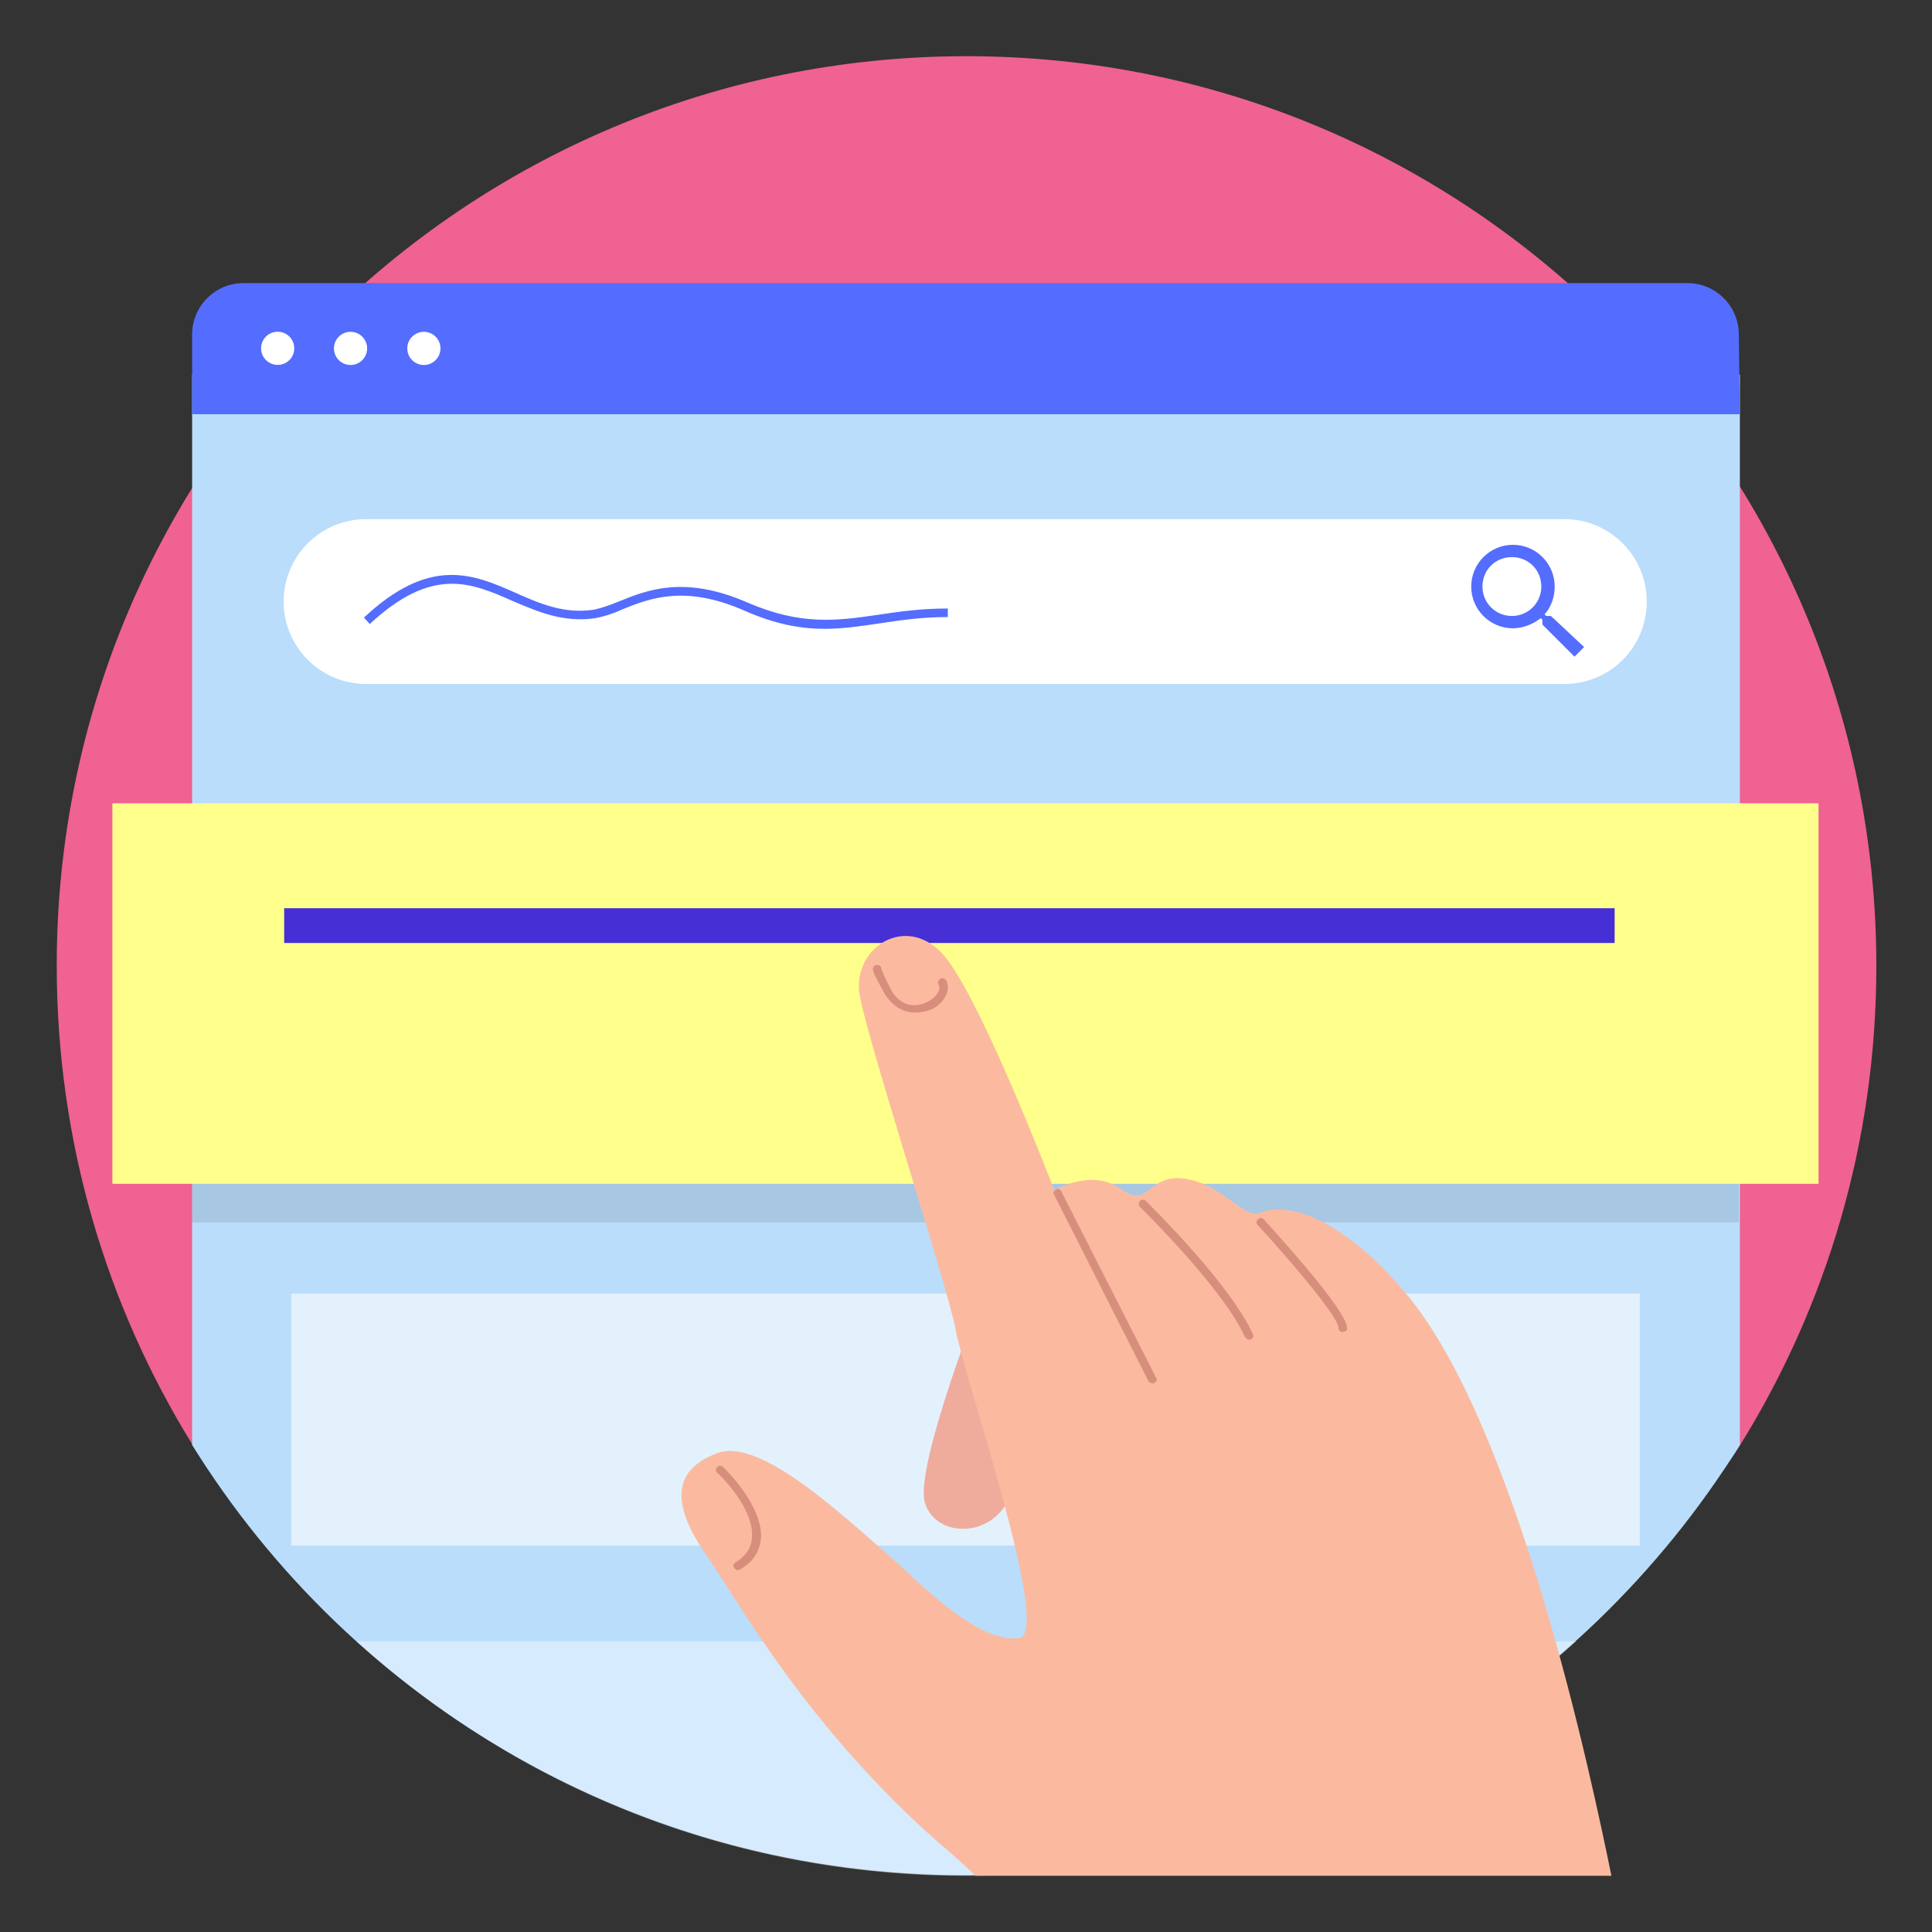
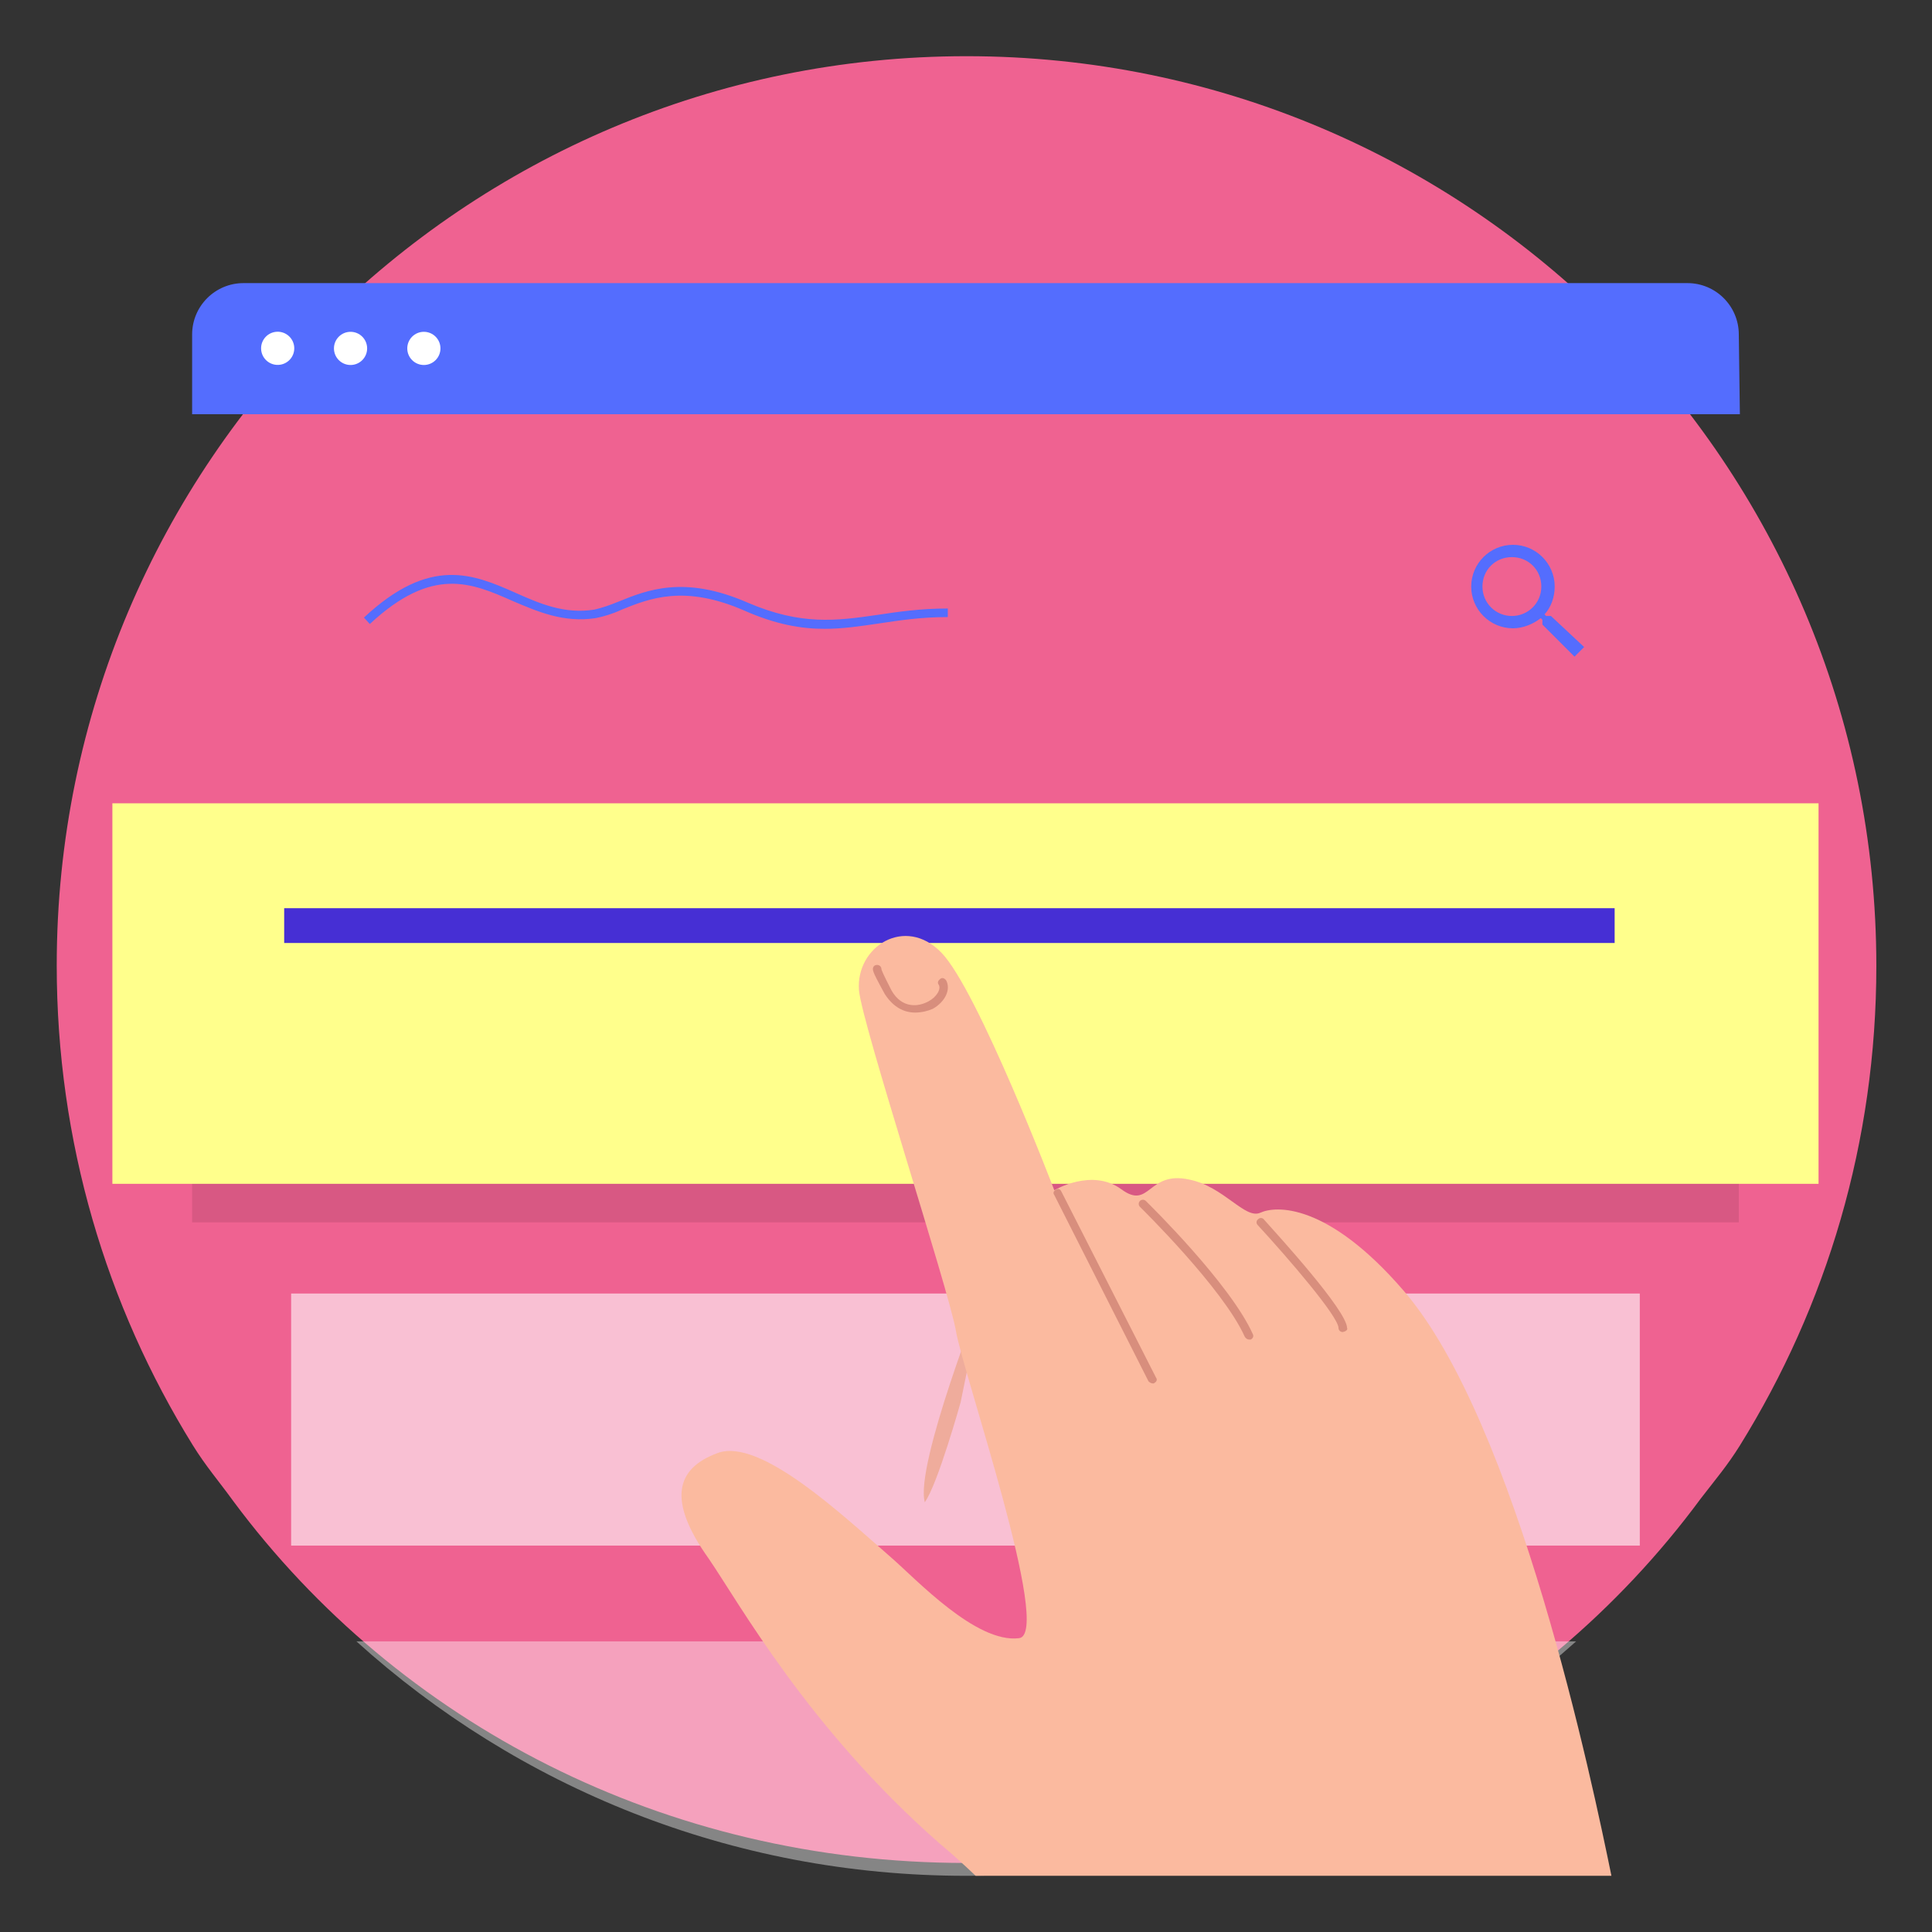
<svg xmlns="http://www.w3.org/2000/svg" version="1.1" id="Layer_1" x="0px" y="0px" viewBox="0 0 361 361" style="enable-background:new 0 0 361 361;" xml:space="preserve">
  <rect x="0" y="0" width="361" height="361" fill="#333333" stroke="none" />
  <style type="text/css">
	.st0{fill:#EF6291;}
	.st1{fill:#BADDFB;}
	.st2{fill:#546DFE;}
	.st3{fill:#FFFFFF;}
	.st4{opacity:0.1;}
	.st5{opacity:0.6;}
	.st6{fill:#FFFF8C;}
	.st7{fill:#462FD4;}
	.st8{opacity:0.4;}
	.st9{fill:#EFAC9C;}
	.st10{fill:#FBBA9F;}
	.st11{fill:#D88E7D;}
</style>
  <g>
    <g>
      <g>
        <g>
          <path class="st0" d="M180.5,348.1c-56.1,0-106-26-136.9-67.6c-2.6-3.6-5.2-6.6-7.6-10.5c-16.1-26-25.4-56.7-25.4-89.6      c0-93.8,76.1-169.9,170-169.9s170,76.1,170,170c0,32.9-9.3,63.5-25.5,89.6c-2.3,3.7-4.6,6.4-7.3,9.9      C286.9,321.9,236.8,348.1,180.5,348.1z" />
        </g>
      </g>
      <g>
        <g>
          <g>
            <g>
-               <path class="st1" d="M309.7,70H51.3H35.9v20.9v179.1c30,48.3,83.5,80.4,144.6,80.4s114.5-32.1,144.6-80.4V90.9V70L309.7,70        L309.7,70z" />
-             </g>
+               </g>
          </g>
        </g>
      </g>
      <g>
        <g>
          <path class="st2" d="M325.1,77.4H35.9V62.5c0-5.3,4.3-9.6,9.6-9.6h269.8c5.3,0,9.6,4.3,9.6,9.6L325.1,77.4L325.1,77.4z" />
        </g>
      </g>
      <g>
        <g>
          <g>
            <ellipse transform="matrix(0.999 -3.837645e-02 3.837645e-02 0.999 -2.461 2.041)" class="st3" cx="51.9" cy="65.1" rx="3.1" ry="3.1" />
          </g>
        </g>
        <g>
          <g>
            <circle class="st3" cx="65.5" cy="65.1" r="3.1" />
          </g>
        </g>
        <g>
          <g>
            <circle class="st3" cx="79.2" cy="65.1" r="3.1" />
          </g>
        </g>
      </g>
    </g>
    <g class="st4">
      <rect x="35.9" y="160" width="289" height="68.4" />
    </g>
    <g>
      <g>
        <g>
          <g>
-             <path class="st3" d="M292.3,127.8H68.4c-8.5,0-15.4-6.9-15.4-15.4l0,0c0-8.5,6.9-15.4,15.4-15.4h223.9       c8.5,0,15.4,6.9,15.4,15.4l0,0C307.7,121,300.8,127.8,292.3,127.8z" />
-           </g>
+             </g>
        </g>
        <g>
          <path class="st2" d="M289.8,115.1h-0.9l-0.3-0.3c1.2-1.3,1.9-3.2,1.9-5.2c0-4.3-3.5-7.8-7.8-7.8c-4.3,0-7.8,3.5-7.8,7.8      c0,4.3,3.5,7.8,7.8,7.8c1.9,0,3.8-0.8,5.2-1.9l0.3,0.3v0.9l6,6l1.8-1.8L289.8,115.1z M282.5,115.1c-3,0-5.5-2.4-5.5-5.5      s2.4-5.5,5.5-5.5s5.5,2.4,5.5,5.5S285.5,115.1,282.5,115.1z" />
        </g>
      </g>
      <g>
        <g>
          <path class="st2" d="M154.1,117.5c-4.4,0-9.1-0.8-15-3.4c-11.2-4.9-17.7-2.3-22.9-0.2c-1.7,0.8-3.4,1.3-4.9,1.6      c-6,0.9-10.8-1.2-15.5-3.2c-7.7-3.4-15-6.6-26.7,4.3l-1.1-1.2c12.4-11.6,20.5-8.1,28.4-4.6c4.5,2,9.1,4,14.7,3.1      c1.3-0.3,2.8-0.8,4.5-1.5c5.2-2.1,12.2-5,24.1,0.2c10,4.3,16.6,3.4,24.2,2.3c4-0.6,8.1-1.2,13.2-1.2v1.6c-5,0-8.9,0.6-12.9,1.2      C160.8,117,157.5,117.5,154.1,117.5z" />
        </g>
      </g>
    </g>
    <g class="st5">
      <rect x="54.4" y="241.7" class="st3" width="252" height="47.1" />
    </g>
    <g>
      <rect x="21" y="150.1" class="st6" width="318.8" height="71.1" />
    </g>
    <g>
      <rect x="53.1" y="169.7" class="st7" width="248.6" height="6.5" />
    </g>
    <g class="st8">
      <path class="st3" d="M180.5,350.5c43.8,0,83.7-16.6,114-43.8H66.6C96.7,333.9,136.6,350.5,180.5,350.5z" />
    </g>
    <g>
      <g>
        <g>
          <g>
-             <path class="st9" d="M183.7,241.4c0,0-12.8,32.4-10.9,39.3c1.7,6,10.5,6.8,14.7,1.1c2.4-3.3,6.7-18.7,6.7-18.7L183.7,241.4z" />
+             <path class="st9" d="M183.7,241.4c0,0-12.8,32.4-10.9,39.3c2.4-3.3,6.7-18.7,6.7-18.7L183.7,241.4z" />
          </g>
          <g>
            <g>
              <path class="st10" d="M262.3,241.2c-14.3-16.6-24-15.9-26.8-14.6c-2.9,1.3-6.8-4.9-13.3-6.2c-7.8-1.7-7.3,5.8-12.7,1.8        c-5.5-4-12.5,0.2-12.5,0.2s-14.3-37.4-21.1-44.4c-6.8-7-16-1.1-15.4,7c0.5,6.2,16.7,55.7,18.1,63.6        c1.3,7.9,18.2,56.8,11.8,57.5c-8,1-19.2-11-23.8-15c-9.4-8.2-24.6-22.5-32.5-19.6s-9.4,8.9-1.7,19.7        c5.7,8.3,18.6,31.7,43.1,53.2c2.4,2,4.6,4,6.8,6.1h118.8C297.6,333.4,283.5,265.8,262.3,241.2z" />
            </g>
          </g>
          <g>
            <path class="st11" d="M215.4,258.5c-0.3,0-0.6-0.2-0.8-0.4L197,223.3c-0.3-0.4-0.1-0.8,0.3-1c0.4-0.3,0.8-0.1,1,0.3l17.7,34.8       c0.3,0.4,0.1,0.8-0.3,1C215.7,258.5,215.6,258.5,215.4,258.5z" />
          </g>
          <g>
            <path class="st11" d="M233.4,250.3c-0.3,0-0.6-0.2-0.8-0.5c-4-9-19.4-24.1-19.6-24.3c-0.3-0.3-0.3-0.8,0-1.1s0.8-0.3,1.1,0       c0.7,0.7,15.8,15.5,20,24.9c0.2,0.4,0,0.8-0.4,1C233.6,250.3,233.5,250.3,233.4,250.3z" />
          </g>
          <g>
            <path class="st11" d="M250.9,248.9c-0.4,0-0.8-0.3-0.8-0.8c-0.1-2.2-9.3-12.9-15.1-19.2c-0.3-0.3-0.3-0.8,0.1-1.1       c0.3-0.3,0.8-0.3,1.1,0.1c2.5,2.8,15.4,16.9,15.5,20.2C251.9,248.5,251.4,248.8,250.9,248.9C251,248.9,251,248.9,250.9,248.9z" />
          </g>
        </g>
        <g>
          <path class="st11" d="M171,189.2c-2.1,0-4.1-1-5.7-3.5c-1.3-2.4-2.2-4-2.2-4.6c0-0.5,0.3-0.8,0.8-0.8l0,0c0.4,0,0.8,0.3,0.8,0.8      c0,0.1,0.3,0.9,1.9,4c1.9,3.3,4.9,3.1,6.9,2c1.5-0.8,2.4-2.3,1.9-3.1c-0.3-0.4-0.1-0.8,0.3-1.1c0.4-0.3,0.8-0.1,1.1,0.3      c0.9,1.7-0.2,4-2.5,5.3C173.4,188.9,172.2,189.2,171,189.2z" />
        </g>
      </g>
      <g>
-         <path class="st11" d="M137.9,293.4c-0.3,0-0.5-0.2-0.7-0.4c-0.3-0.4-0.2-0.8,0.3-1.1c1.9-1.2,2.9-2.7,3-4.6     c0.5-5.6-6.4-12.1-6.5-12.1c-0.3-0.3-0.3-0.8,0-1.1s0.8-0.3,1.1,0s7.5,7.2,7.1,13.4c-0.3,2.4-1.4,4.3-3.8,5.7     C138.2,293.3,138,293.4,137.9,293.4z" />
-       </g>
+         </g>
    </g>
  </g>
</svg>